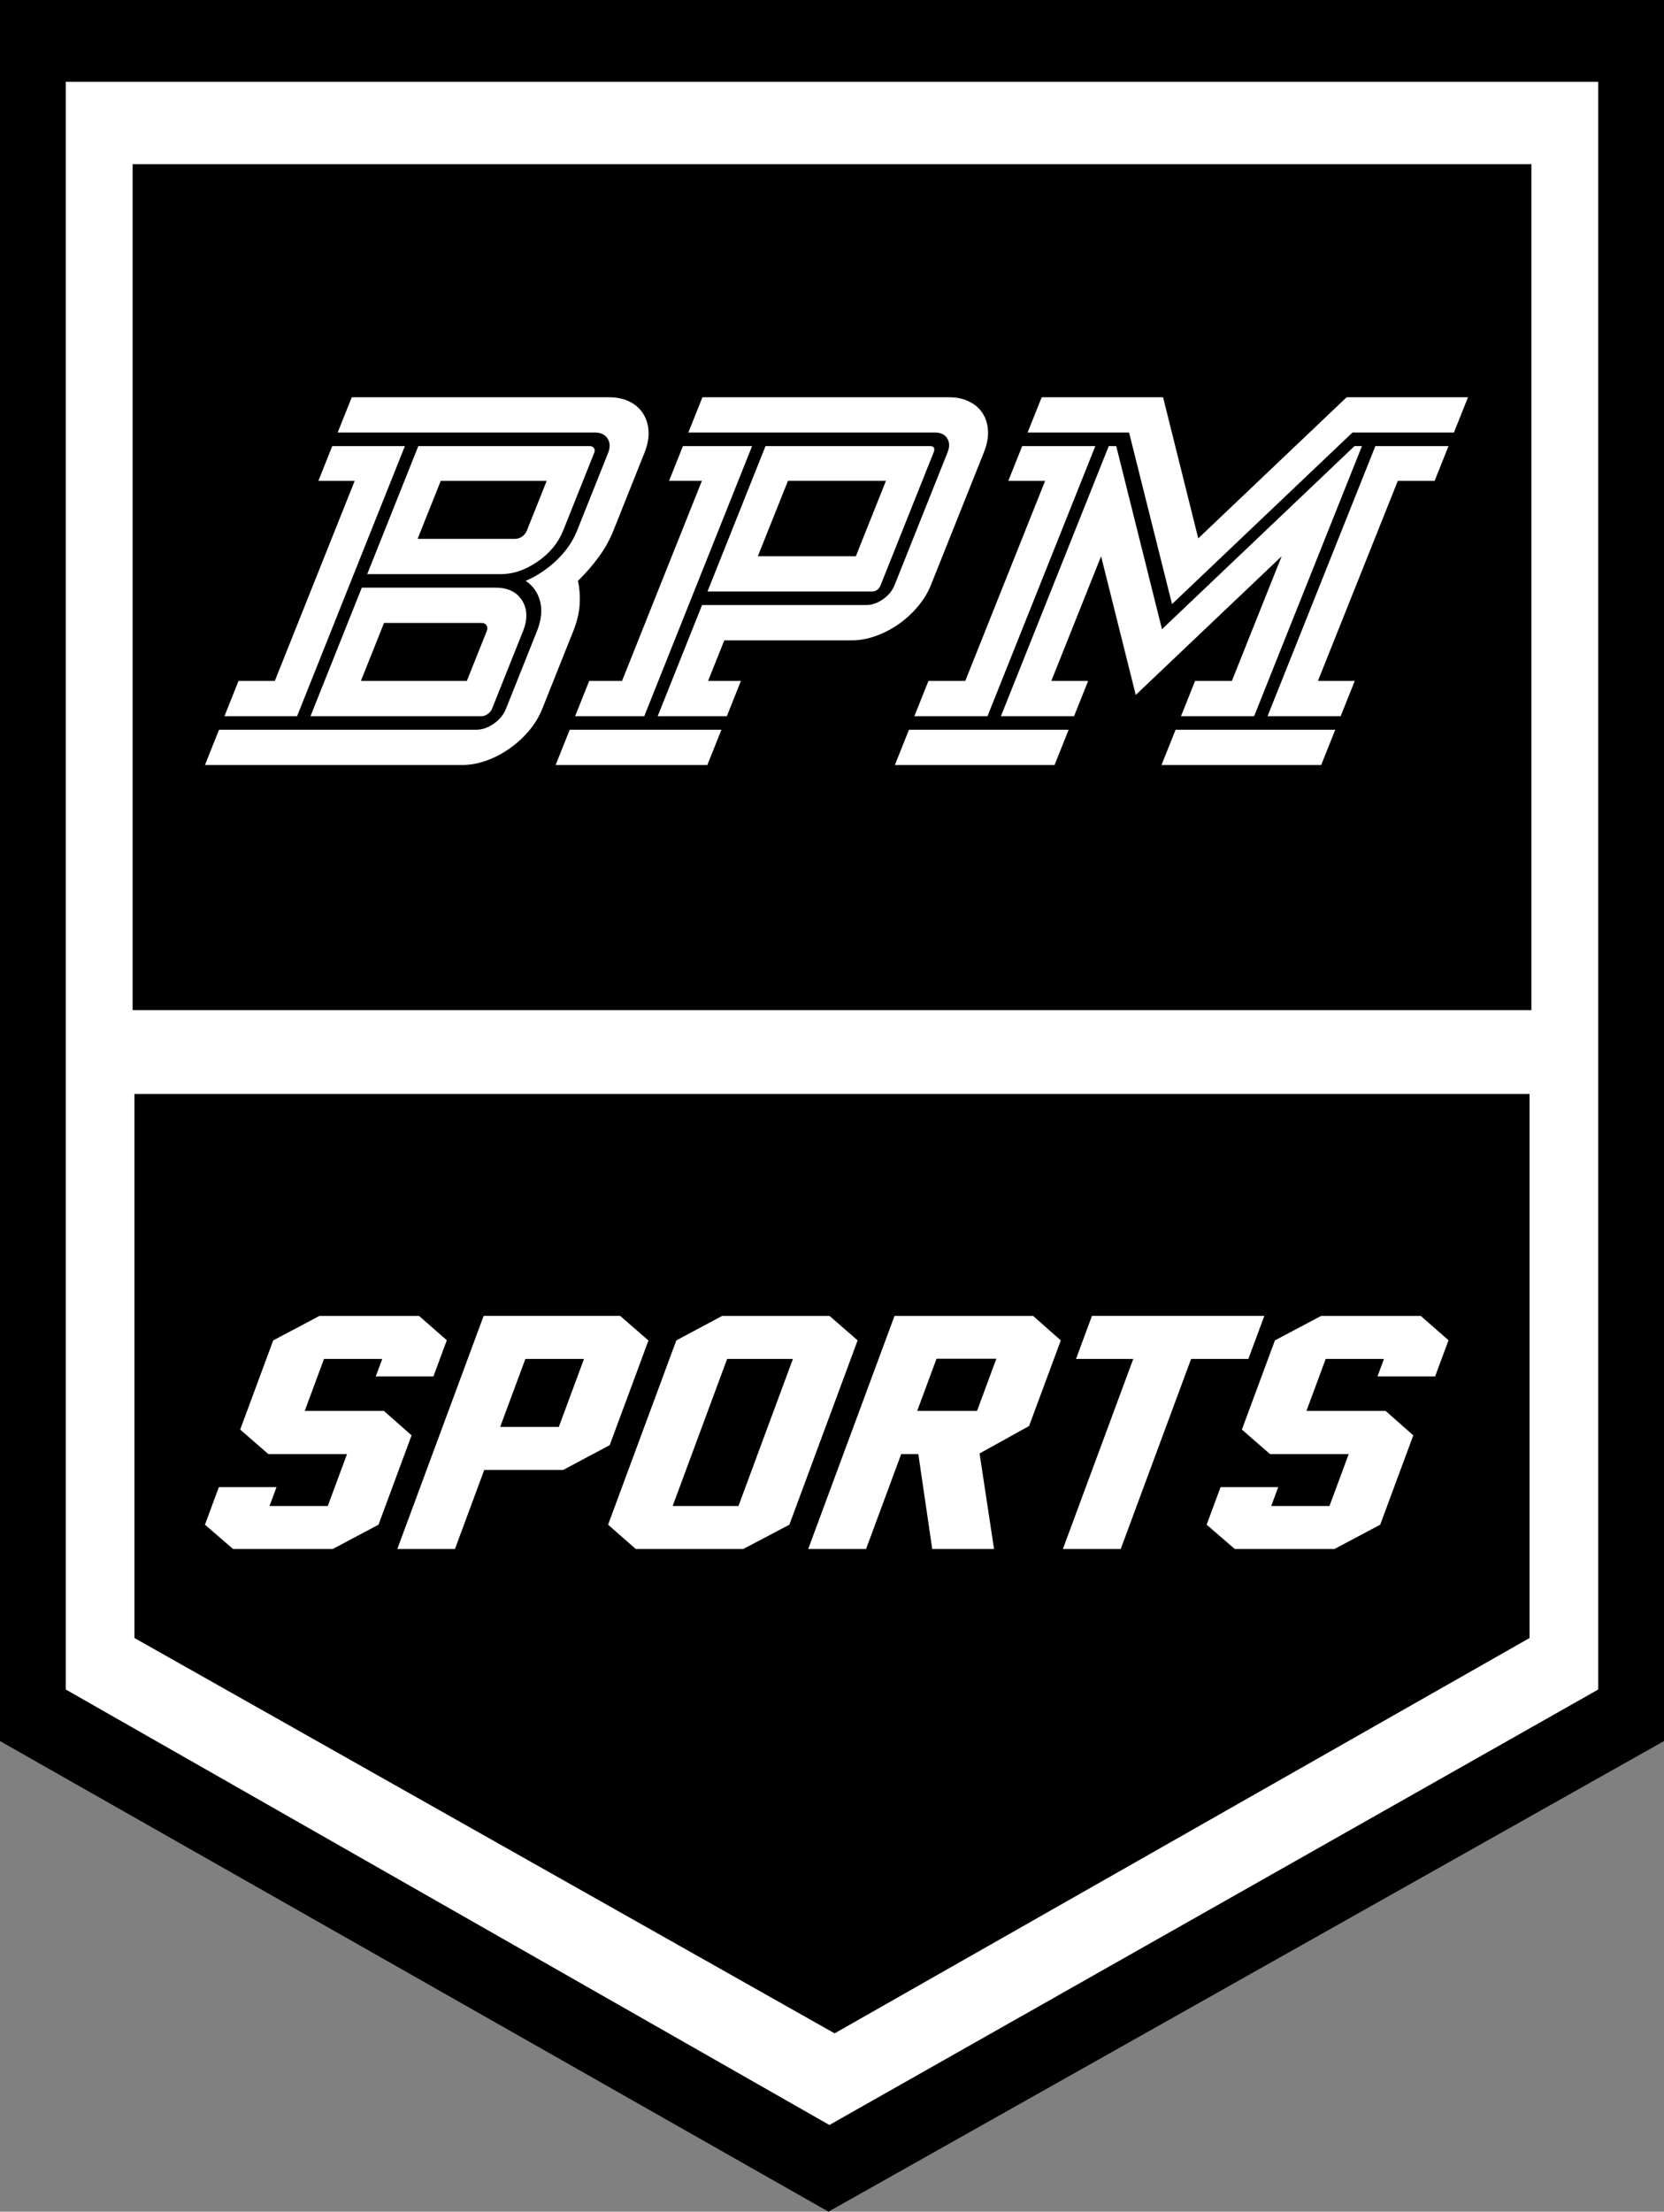
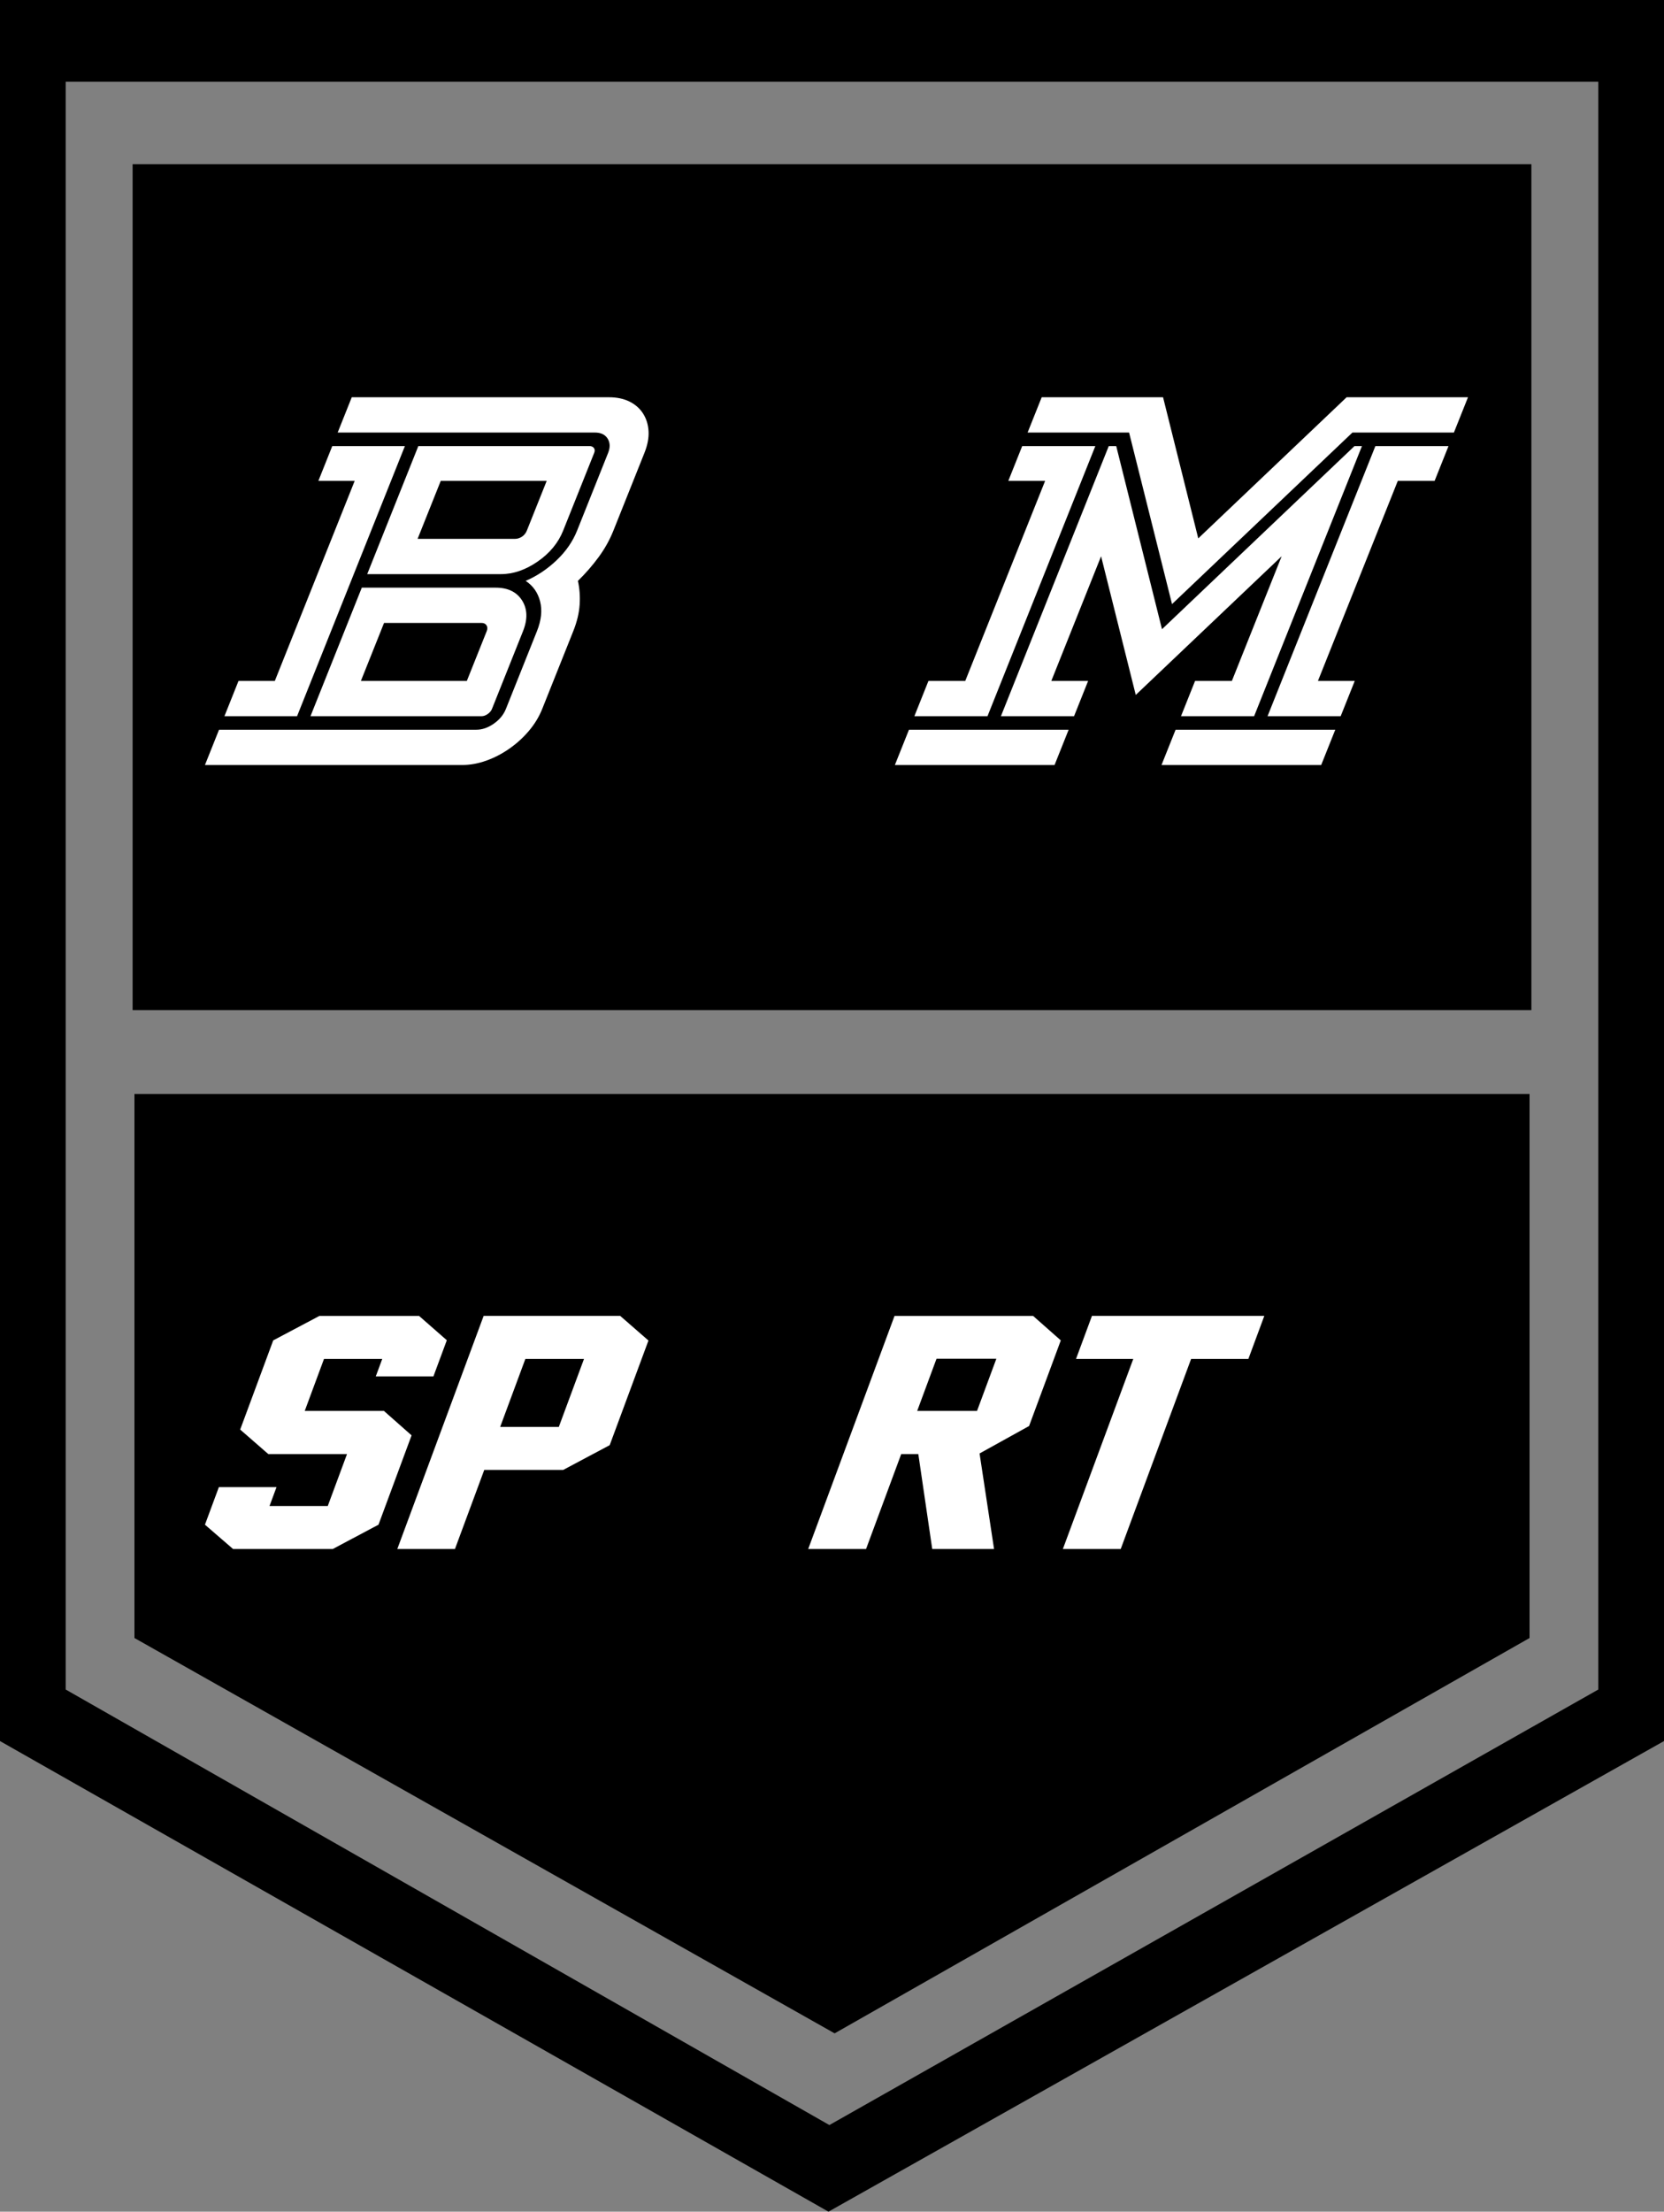
<svg xmlns="http://www.w3.org/2000/svg" id="Layer_1" version="1.1" viewBox="0 0 577.15 766.803">
  <rect x="0" y="0" width="577.15" height="766.803" fill="#808080" stroke="none" />
  <defs>
    <style>
      .st0 {
        fill: #fff;
      }
    </style>
  </defs>
-   <polygon class="st0" points="554.367 585.769 287.666 736.773 22.782 585.769 22.782 28.33 554.367 28.33 554.367 585.769" />
  <g>
    <g>
      <polygon points="46.634 567.912 289.485 704.979 530.516 567.912 530.516 379.293 46.634 379.293 46.634 567.912" />
      <rect x="45.996" y="56.92" width="485.157" height="293.303" />
      <path d="M0,0v603.64l287.348,163.163,289.802-163.163V0H0ZM554.367,585.769l-266.702,151.003L22.782,585.769V28.33h531.586v557.439Z" />
    </g>
    <path class="st0" d="M131.278,528.623l-15.884,8.438h-34.541l-9.767-8.438,4.823-13.017h19.996l-2.421,6.535h20.202l6.673-18.008h-27.305l-9.747-8.49,11.456-30.921,16.037-8.489h34.542l9.632,8.439-4.653,12.553h-19.994l2.249-6.071h-20.201l-6.674,18.007h27.439l9.613,8.49-11.475,30.973Z" />
    <path class="st0" d="M193.824,494.718l8.732-23.565h-20.338l-8.732,23.565h20.338ZM211.474,501.046l-16.145,8.593h-27.371l-10.161,27.423h-19.996l29.948-80.829h47.367l9.798,8.54-13.441,36.273Z" />
-     <path class="st0" d="M256.131,522.142l18.89-50.989h-22.821l-18.89,50.989h22.821ZM273.791,528.623l-16.02,8.439h-37.232l-9.629-8.439,23.675-63.902,15.901-8.488h37.232l9.747,8.488-23.675,63.902Z" />
    <path class="st0" d="M318.129,489.161h20.754l6.692-18.06h-20.754l-6.692,18.06ZM344.783,537.062h-21.441l-4.829-32.928h-5.93l-12.2,32.928h-20.065l29.948-80.829h48.055l9.613,8.488-10.999,29.688-17.178,9.519,5.027,33.134Z" />
    <path class="st0" d="M432.988,471.154h-19.857l-24.419,65.908h-20.065l24.421-65.908h-19.857l5.527-14.921h59.779l-5.527,14.921Z" />
-     <path class="st0" d="M478.714,528.623l-15.884,8.438h-34.541l-9.767-8.438,4.823-13.017h19.996l-2.419,6.535h20.202l6.671-18.008h-27.305l-9.749-8.49,11.459-30.921,16.037-8.489h34.542l9.632,8.439-4.653,12.553h-19.994l2.249-6.071h-20.201l-6.674,18.007h27.439l9.613,8.49-11.475,30.973Z" />
    <path class="st0" d="M178.659,186.824c.805,0,1.594-.252,2.373-.753.774-.503,1.34-1.198,1.699-2.095l6.891-17.256h-36.749l-8.029,20.104h33.814ZM161.921,236.082l6.893-17.257c.312-.78.29-1.451-.061-2.011-.353-.557-.93-.837-1.737-.837h-33.812l-8.031,20.106h36.749ZM204.447,154.656c.69,0,1.204.225,1.544.67.338.448.374,1.006.107,1.676l-10.773,26.974c-1.697,4.247-4.648,7.821-8.855,10.723-4.209,2.905-8.441,4.356-12.696,4.356h-46.41l17.732-44.399h59.351ZM171.901,203.747c4.255,0,7.316,1.481,9.182,4.439,1.864,2.961,1.973,6.508.323,10.639l-10.772,26.974c-.267.671-.761,1.257-1.48,1.761-.718.502-1.422.753-2.111.753h-59.352l17.798-44.566h46.411ZM82.727,236.082h12.595l27.702-69.363h-12.595l4.818-12.063h25.191l-37.404,93.657h-25.191l4.884-12.231ZM200.442,201.4c.585,2.571.785,5.307.605,8.21-.186,2.905-.92,5.976-2.212,9.215l-10.773,26.974c-1.071,2.681-2.594,5.195-4.564,7.539-1.973,2.346-4.24,4.415-6.79,6.2-2.556,1.789-5.238,3.184-8.057,4.189-2.817,1.005-5.604,1.508-8.365,1.508h-89.2l4.883-12.231h89.201c2.069,0,4.102-.696,6.099-2.095,1.994-1.395,3.394-3.1,4.198-5.11l10.773-26.974c1.515-3.795,1.877-7.231,1.094-10.304-.787-3.071-2.457-5.445-5.006-7.121,3.888-1.676,7.454-4.047,10.694-7.12,3.235-3.071,5.617-6.506,7.136-10.305l10.772-26.974c.757-1.898.696-3.545-.183-4.942-.883-1.396-2.357-2.095-4.427-2.095h-89.2l4.885-12.23h89.201c2.76,0,5.146.502,7.161,1.508,2.014,1.005,3.582,2.403,4.711,4.189,1.125,1.788,1.748,3.827,1.87,6.115.121,2.291-.352,4.775-1.423,7.455l-10.772,26.974c-1.296,3.242-3.014,6.312-5.149,9.216-2.14,2.907-4.524,5.641-7.161,8.209" />
-     <path class="st0" d="M296.848,192.856l10.438-26.137h-33.989l-10.438,26.137h33.989ZM265.521,154.656h56.935c1.495,0,1.954.728,1.375,2.179l-18.402,46.073c-.58,1.452-1.619,2.178-3.112,2.178h-56.936l20.14-50.43ZM243.638,137.735h85.577c2.645,0,4.974.503,6.989,1.508,2.016,1.006,3.565,2.374,4.657,4.105,1.091,1.733,1.698,3.744,1.82,6.031.121,2.291-.355,4.775-1.424,7.456l-18.402,46.073c-1.026,2.571-2.525,5.026-4.496,7.373-1.973,2.345-4.198,4.384-6.672,6.116-2.475,1.732-5.117,3.099-7.936,4.104-2.817,1.005-5.548,1.508-8.193,1.508h-44.341l-5.622,14.074h11.387l-4.883,12.23h-23.982l15.389-38.535h56.936c1.955,0,3.89-.67,5.808-2.01,1.915-1.341,3.251-2.958,4.01-4.86l18.402-46.073c.757-1.899.714-3.519-.13-4.86-.846-1.34-2.247-2.011-4.202-2.011h-85.577l4.885-12.23ZM215.747,236.083l27.702-69.364h-11.386l4.818-12.063h23.981l-37.403,93.657h-23.982l4.884-12.23h11.386ZM245.341,265.235h-52.622l4.883-12.23h52.623l-4.884,12.23Z" />
    <path class="st0" d="M497.59,166.721h-12.768l-27.702,69.363h12.768l-4.884,12.231h-25.362l37.404-93.657h25.362l-4.818,12.063ZM458.247,265.235h-55.383l4.883-12.23h55.384l-4.884,12.23ZM427.272,236.083l17.264-43.226-50.605,48.084-12.024-48.084-17.263,43.226h12.766l-4.883,12.231h-25.363l37.404-93.657h2.589l15.874,63.498,66.768-63.498h2.588l-37.403,93.657h-25.363l4.884-12.231h12.766ZM361.305,137.736h42.098l12.208,48.922,51.457-48.922h42.098l-4.885,12.23h-35.197l-62.572,59.478-14.895-59.478h-35.197l4.886-12.23ZM322.027,236.083h12.768l27.702-69.363h-12.768l4.818-12.063h25.363l-37.404,93.657h-25.363l4.884-12.231ZM365.768,265.235h-55.383l4.884-12.23h55.383l-4.884,12.23Z" />
  </g>
</svg>